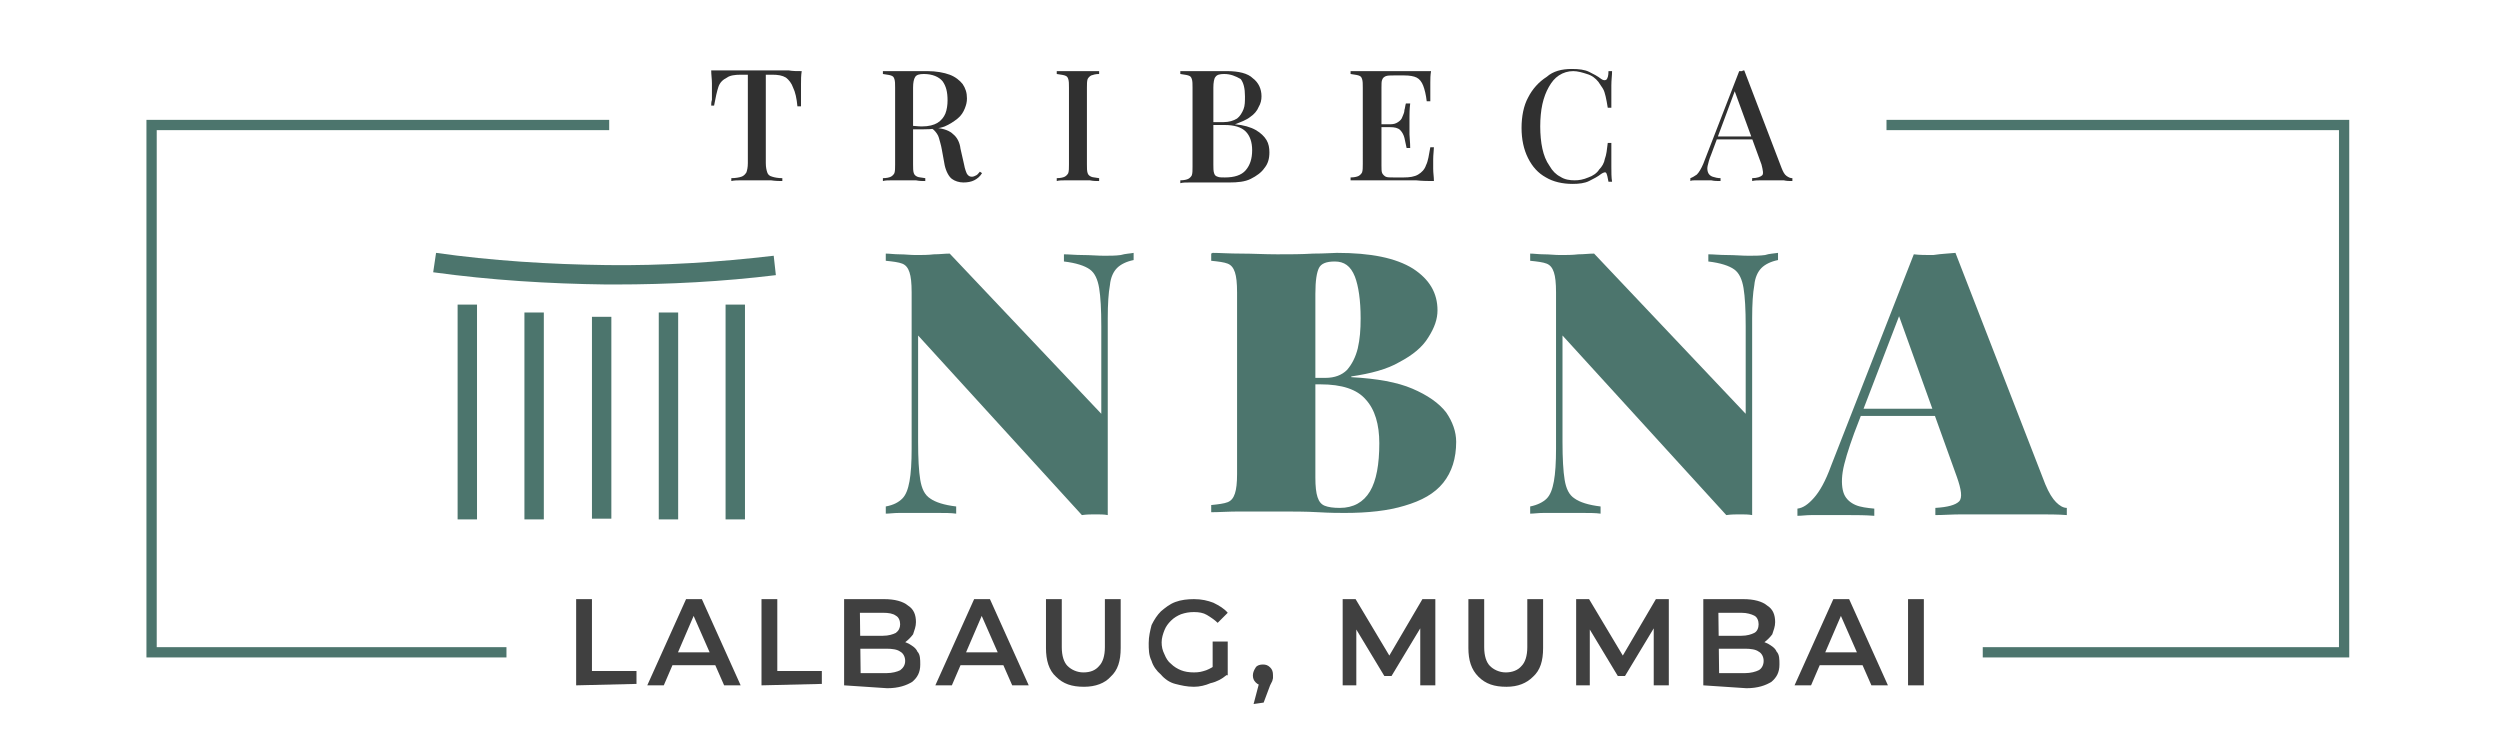
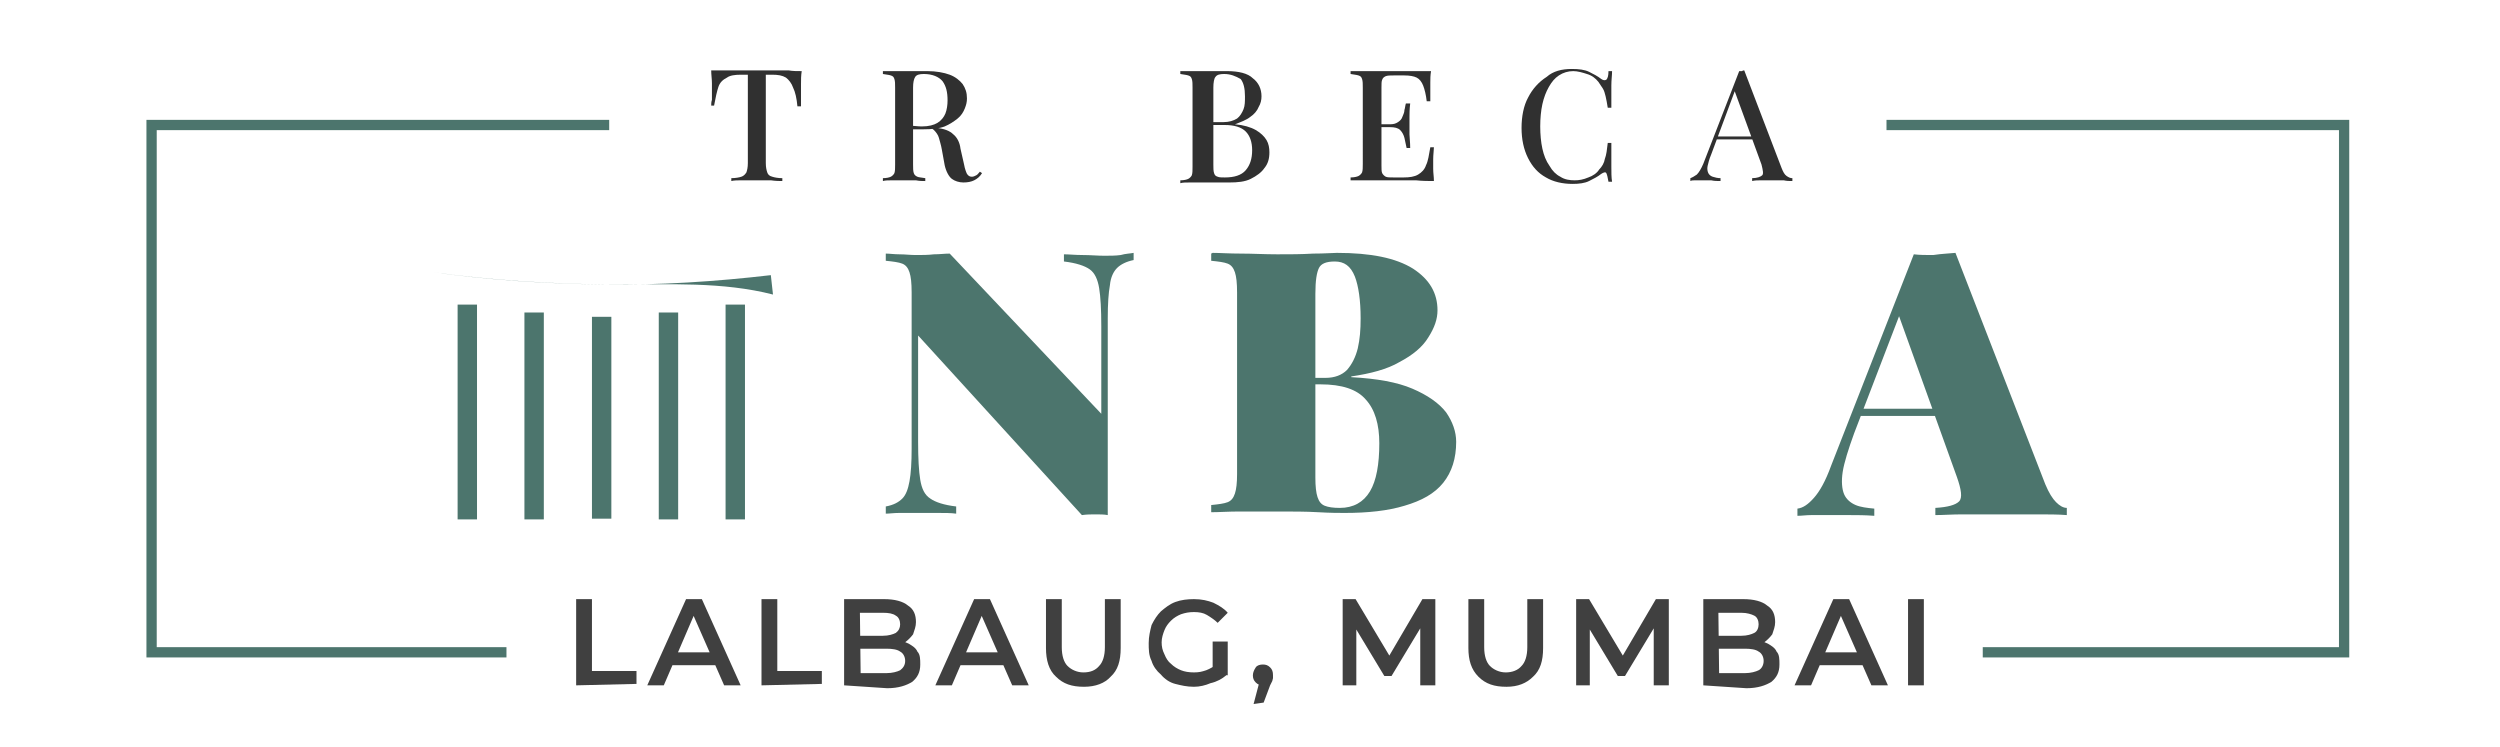
<svg xmlns="http://www.w3.org/2000/svg" version="1.1" id="Layer_1" x="0px" y="0px" viewBox="0 0 348 104" style="enable-background:new 0 0 348 104;" xml:space="preserve">
  <style type="text/css">
	.st0{display:none;}
	.st1{display:inline;}
	.st2{display:inline;fill:#008F71;}
	.st3{display:inline;fill-rule:evenodd;clip-rule:evenodd;fill:#008F71;}
	.st4{fill:#303030;}
	.st5{fill:#4C756D;}
	.st6{fill:none;stroke:#4C756D;stroke-width:1.431;stroke-miterlimit:10;}
	.st7{fill:#404040;}
</style>
  <g class="st0">
    <path class="st1" d="M188,35.1v0.3c-0.5,0.1-0.8,0.1-1,0.1s-0.4,0.2-0.7,0.3c-0.4,0.3-0.6,0.6-0.7,0.8c-0.1,0.3-0.2,0.7-0.2,1.4   c0,0.1,0,0.2,0,0.3l0.9,18.6c0,0.8,0.2,1.5,0.6,2c0.3,0.6,1.1,0.9,2.3,0.9v0.3H181v-0.3c1.1-0.1,1.8-0.4,2.2-0.9s0.5-1.3,0.5-2.4   l-0.9-19.3h-0.1L173.9,60l-8.4-22h-0.1l-0.9,18c0,1,0,1.7,0.2,2.3c0.2,0.5,0.4,0.9,0.8,1.2c0.4,0.2,0.9,0.4,1.6,0.5v0.3h-6.3V60   c0.8,0,1.4-0.2,1.8-0.6c0.4-0.4,0.7-0.8,0.8-1.4c0.1-0.6,0.2-1.3,0.3-2.3l1-18.4c0-0.1-0.1-0.2-0.2-0.4c-0.1-0.2-0.3-0.3-0.5-0.5   s-0.4-0.3-0.6-0.4c-0.4-0.2-0.7-0.4-1-0.4s-0.7-0.1-1.2-0.1v-0.3h5.8l7.7,20.5l7.9-20.5h5.4V35.1z M159,60.2h-5.2V56l-0.1-0.1   c-0.7,1.7-1.8,2.9-3.3,3.7c-1.4,0.8-3,1.2-4.5,1.2c-1.8,0-3.4-0.4-4.8-1.3c-1.4-0.8-2.5-1.9-3.1-3.2c-0.5-0.9-0.8-1.8-0.9-2.8   c-0.1-1-0.2-2-0.2-3V38.2c0-0.7-0.2-1.4-0.5-1.9s-1-0.8-2.1-0.9v-0.3h7.9v0.3c-1.2,0.1-1.9,0.5-2.2,1s-0.5,1.1-0.5,1.8v12.3   c0,2.5,0.3,4.3,0.8,5.5c0.5,1.3,1.4,2.3,2.4,3c1.1,0.7,2.3,1.1,3.7,1.1c0.6,0,1.3-0.1,2.1-0.3s1.5-0.5,2.2-1   c2.1-1.4,3.1-3.7,3.1-6.8V38.2c0-0.7-0.2-1.3-0.5-1.8s-1.1-0.9-2.2-1v-0.3h8v0.3c-1.2,0.1-1.9,0.4-2.2,1s-0.5,1.2-0.5,1.8v19   c0,0.7,0.1,1.2,0.3,1.6c0.2,0.4,0.5,0.6,0.9,0.8s0.9,0.3,1.4,0.4L159,60.2L159,60.2z M131.9,35.1v0.3c-0.6,0.1-1.1,0.2-1.5,0.4   s-0.7,0.5-0.9,1s-0.3,1.2-0.3,2.1v22H129l-19.2-21.5v15.4c0,1.3,0.1,2.2,0.2,2.9c0.1,0.6,0.2,1.1,0.4,1.3c0.4,0.6,1.1,0.9,2.2,1   v0.3h-6.3V60c0.7,0,1.3-0.2,1.6-0.5c0.4-0.3,0.7-0.8,0.8-1.5c0.2-0.7,0.2-1.8,0.2-3.2V38.4l-0.8-0.9c-0.7-0.8-1.3-1.4-1.8-1.6   c-0.4-0.2-1-0.4-1.6-0.5v-0.3h4.7l18.9,21.3V40.2c0-1.2,0-2.1-0.1-2.7c-0.1-0.6-0.3-1.1-0.8-1.4c-0.4-0.4-1.1-0.6-1.9-0.6v-0.3h6.4   L131.9,35.1L131.9,35.1z M103.4,35.1v0.3c-0.7,0-1.4,0.2-1.9,0.6c-0.5,0.4-0.8,1.1-0.8,2.1v19c0,1,0.3,1.7,0.8,2.1   c0.6,0.4,1.2,0.7,1.9,0.7v0.3h-7.9v-0.3c0.7,0,1.4-0.2,1.9-0.6c0.5-0.4,0.8-1.1,0.8-2.1v-19c0-1-0.3-1.8-0.8-2.1   c-0.5-0.4-1.2-0.6-1.9-0.6v-0.3h7.9V35.1z M56.6,49.1h8l-4.1-11.9h-0.1L56.6,49.1z M62.3,34.8l7.5,21.5c0.4,1.1,0.8,1.9,1.1,2.4   c0.4,0.5,0.7,0.8,1,0.9c0.3,0.1,0.7,0.2,1.2,0.3v0.3H65v-0.3c0.8,0,1.5-0.1,1.9-0.2c0.5-0.2,0.7-0.6,0.7-1.3c0-0.4-0.1-0.9-0.3-1.5   c0-0.1-0.1-0.2-0.1-0.2L65,50h-8.7l-2,6.2c-0.3,0.8-0.4,1.5-0.4,2c0,0.7,0.2,1.2,0.5,1.4s0.8,0.3,1.5,0.3v0.3H50v-0.3   c0.8-0.1,1.5-0.4,2-1s0.9-1.4,1.3-2.6l7.1-21.6L62.3,34.8L62.3,34.8z M33.5,59.9h0.3c0.6,0,1.1-0.2,1.6-0.7s0.7-1.2,0.7-2v-19   c0-1-0.3-1.8-0.8-2.2s-1.2-0.6-1.9-0.6v-0.3h8v0.3c-0.7,0-1.3,0.2-1.9,0.6c-0.5,0.4-0.8,1.1-0.8,2.2v18.3c0,1.1,0.3,1.8,0.8,2.3   c0.5,0.4,1.4,0.6,2.7,0.6h2.2c0.9,0,1.7-0.1,2.3-0.3s1-0.6,1.3-1c0.3-0.5,0.7-1.1,1-2h0.3l-1,4.1H33.5V59.9z M20,36v11.8   c0.9,0.2,1.7,0.2,2.6,0.2c1.6,0,3-0.4,4.1-1.2s1.7-2.4,1.7-4.6c0-1.9-0.5-3.4-1.5-4.6c-1-1.2-2.5-1.8-4.5-1.8   C21.6,35.8,20.8,35.8,20,36z M14.7,35.4v-0.3h8.2c1.4,0,2.6,0.2,3.6,0.6c1.1,0.4,1.9,0.9,2.6,1.5c0.7,0.7,1.2,1.4,1.6,2.2   c0.3,0.8,0.5,1.7,0.5,2.6c0,0.9-0.2,1.7-0.5,2.5s-0.8,1.5-1.5,2.2c-0.7,0.6-1.6,1.1-2.7,1.5s-2.4,0.6-3.9,0.6   c-0.5,0-1.4-0.1-2.7-0.2v8.7c0,1.8,0.9,2.7,2.7,2.8v0.3h-8v-0.3c0.8,0,1.4-0.2,1.9-0.7c0.5-0.4,0.8-1.1,0.8-2.1v-19   c0-0.6-0.1-1.1-0.3-1.4c-0.2-0.4-0.4-0.7-0.6-0.8c-0.2-0.2-0.5-0.3-0.8-0.4c-0.3-0.1-0.5-0.1-0.6-0.2L14.7,35.4L14.7,35.4z" />
    <path class="st2" d="M93.6,40h-0.3c-0.1-1.6-0.6-2.7-1.4-3.2s-1.9-0.7-3.1-0.7h-5v21.1c0,1.8,0.9,2.7,2.7,2.8v0.3h-8V60   c0.7,0,1.4-0.2,1.9-0.7c0.5-0.4,0.8-1.1,0.8-2.1V36.1h-5c-1.2,0-2.2,0.2-3.1,0.7c-0.8,0.5-1.3,1.5-1.4,3.2h-0.3v-6.1h0.3   c0.2,0.3,0.3,0.5,0.5,0.6c0.1,0.1,0.3,0.3,0.5,0.3c0.2,0.1,0.5,0.2,0.8,0.2s0.6,0.1,1,0.1h16.2c1.1,0,1.9-0.4,2.5-1.2h0.3L93.6,40   L93.6,40z" />
    <path class="st3" d="M16.1,64.5c3.7,3.4,8.1,4.9,12.8,5.4c5.5,0.6,14.4-0.3,31.9-5c8.2-2.2,16.9-4.3,25.5-3.8   c2.2,0.1,5.2,0.4,6.9,1.8c1.3,1,1.8,2.6,1.3,3.7c-0.4-1.2-1.3-2.4-3.1-3.4c-4.7-2.7-11.2-0.5-12.7,0.2c-4.2,2-6.5,5-6.8,8.1   c-0.4,4,3.5,6.8,8.7,5.5c1.7-0.4,3.1-1.2,4.1-2c3-2.5,0.6-5.2-1.5-4.8c0,0-0.1,0.1,0,0.1c0.5,0.1,1.1,0.5,1.3,1.2   c0.4,1.2-0.3,2.4-1.4,3.3c-2.4,1.9-6,2.9-8.8,1c-0.9-0.6-1.3-1.4-1.5-2.1c-0.3-1.1-0.1-2.2,0.4-3.3c1-2,2.8-3.6,4.7-4.8   c2.3-1.5,4.9-2.4,7.4-2.6c1.2-0.1,2.4-0.1,3.6,0c-1.8,2.9,1,5.1,2.9,5.3c1.2,0.1,2.1-0.2,2.7-0.7c0.2,1.6-1,3-3.2,3.8   c-0.6,0.2-0.4,0.8,0.3,0.6c2.3-0.8,3.2-2.8,3.1-4.6c0.9-0.9,1-2.4,0-3.9C94,62.6,93,61.7,91.6,61c-3.1-1.2-7-1.6-10.7-1.4   c-5.9,0.1-14.6,2.5-23.6,4.7C46.4,67.1,27.1,72.8,16.1,64.5z M73,63c-3.8,0.9-7.9,6.4-11.9,3.6C62.9,65.6,69.3,64.1,73,63z    M78.7,62.6c-3.8,1-7.3,6.7-10.5,5.6C68.8,64.7,74.7,62.7,78.7,62.6z M94.3,66.8c-0.4,0.6-1.2,0.9-2.4,0.9c-0.5,0-1.4-0.3-1.9-0.8   c-0.9-0.9-1.1-2.3,0.5-3.5c1,0.3,1.8,0.8,2.6,1.6C93.7,65.5,94.1,66.2,94.3,66.8z" />
  </g>
  <g>
    <path class="st4" d="M111.6,9.9c-0.1,0.6-0.1,1.2-0.1,1.8s0,1,0,1.3s0,0.7,0,1s0,0.6,0,0.8H111c-0.1-1.1-0.3-2-0.6-2.6   c-0.2-0.6-0.6-1.1-1-1.4c-0.5-0.3-1.1-0.4-1.9-0.4h-0.9v12.3c0,0.6,0.1,1,0.2,1.3s0.3,0.5,0.7,0.6c0.3,0.1,0.8,0.2,1.4,0.2v0.4   c-0.4,0-0.9,0-1.6-0.1c-0.6,0-1.3,0-2,0s-1.4,0-2,0s-1.1,0-1.5,0.1v-0.4c0.6,0,1.1-0.1,1.4-0.2s0.5-0.3,0.7-0.6   c0.1-0.3,0.2-0.7,0.2-1.3V10.4h-1c-0.8,0-1.5,0.1-1.9,0.4c-0.6,0.3-1,0.7-1.2,1.3s-0.4,1.5-0.6,2.6H99c0-0.2,0-0.5,0.1-0.8   c0-0.3,0-0.6,0-1c0-0.3,0-0.7,0-1.3S99,10.4,99,9.8c0.6,0,1.3,0,2.1,0c0.7,0,1.5,0,2.3,0s1.4,0,2.1,0c0.6,0,1.3,0,2,0s1.5,0,2.3,0   C110.3,9.9,111,9.9,111.6,9.9z" />
    <path class="st4" d="M122.9,9.9c0.3,0,0.8,0,1.3,0s1.1,0,1.6,0c0.7,0,1.4,0,2,0c0.6,0,1.1,0,1.3,0c1.2,0,2.3,0.2,3.1,0.5   s1.4,0.8,1.8,1.3c0.4,0.6,0.6,1.2,0.6,2c0,0.5-0.1,0.9-0.3,1.4s-0.5,1-1,1.4s-1.1,0.8-1.8,1.1c-0.8,0.3-1.8,0.4-3,0.4h-2.1v-0.4   h1.9c1,0,1.7-0.2,2.2-0.5s0.9-0.8,1.1-1.3c0.2-0.5,0.3-1.2,0.3-1.8c0-1.2-0.2-2-0.7-2.7c-0.5-0.6-1.4-1-2.6-1c-0.6,0-1,0.1-1.2,0.4   c-0.2,0.3-0.3,0.8-0.3,1.5v10.7c0,0.5,0,0.9,0.1,1.2c0.1,0.3,0.3,0.4,0.5,0.5s0.6,0.1,1.1,0.2v0.4c-0.4,0-0.8,0-1.3-0.1   c-0.5,0-1.1,0-1.6,0c-0.6,0-1.2,0-1.7,0s-1,0-1.3,0.1v-0.4c0.5,0,0.9-0.1,1.1-0.2s0.4-0.3,0.5-0.5c0.1-0.3,0.1-0.7,0.1-1.2V12.2   c0-0.5,0-0.9-0.1-1.2s-0.2-0.4-0.5-0.5s-0.6-0.1-1.1-0.2L122.9,9.9L122.9,9.9z M126.5,17.5c0.7,0,1.3,0.1,1.8,0.1s0.8,0.1,1.1,0.1   s0.6,0.1,0.9,0.1c1.1,0.1,1.9,0.4,2.4,0.9c0.5,0.4,0.9,1.1,1,2l0.5,2.2c0.1,0.6,0.3,1.1,0.4,1.3c0.2,0.3,0.4,0.4,0.7,0.4   c0.2,0,0.4-0.1,0.6-0.2c0.2-0.1,0.3-0.3,0.5-0.5l0.3,0.2c-0.3,0.5-0.7,0.8-1.1,1c-0.4,0.2-0.9,0.3-1.5,0.3s-1.2-0.2-1.6-0.5   c-0.4-0.3-0.8-1-1-1.9l-0.4-2.2c-0.1-0.6-0.3-1.2-0.4-1.6c-0.1-0.4-0.4-0.8-0.7-1.1c-0.3-0.3-0.7-0.4-1.2-0.4h-2.4L126.5,17.5z" />
-     <path class="st4" d="M153,9.9v0.4c-0.5,0-0.8,0.1-1.1,0.2c-0.2,0.1-0.4,0.3-0.5,0.5c-0.1,0.3-0.1,0.7-0.1,1.2v10.7   c0,0.5,0,0.9,0.1,1.2c0.1,0.3,0.3,0.4,0.5,0.5s0.6,0.1,1.1,0.2v0.4c-0.4,0-0.8,0-1.3-0.1c-0.5,0-1.1,0-1.6,0c-0.6,0-1.2,0-1.7,0   s-1,0-1.3,0.1v-0.4c0.5,0,0.9-0.1,1.1-0.2c0.2-0.1,0.4-0.3,0.5-0.5c0.1-0.3,0.1-0.7,0.1-1.2V12.2c0-0.5,0-0.9-0.1-1.2   s-0.2-0.4-0.5-0.5s-0.6-0.1-1.1-0.2V9.9c0.3,0,0.8,0,1.3,0s1.1,0,1.7,0s1.1,0,1.6,0S152.6,9.9,153,9.9z" />
    <path class="st4" d="M164.6,9.9c0.3,0,0.8,0,1.3,0s1.1,0,1.6,0c0.7,0,1.4,0,2,0s1.1,0,1.3,0c1.6,0,2.9,0.3,3.6,1   c0.8,0.6,1.2,1.5,1.2,2.5c0,0.5-0.1,1-0.4,1.5c-0.2,0.5-0.6,1-1.2,1.4c-0.5,0.4-1.3,0.7-2.1,1l0,0c1.2,0.1,2.2,0.4,2.9,0.8   s1.2,0.9,1.5,1.4s0.4,1.1,0.4,1.7c0,0.9-0.2,1.6-0.7,2.2c-0.4,0.6-1.1,1.1-1.9,1.5c-0.8,0.4-1.8,0.5-3,0.5c-0.3,0-0.8,0-1.5,0   s-1.4,0-2.4,0c-0.6,0-1.1,0-1.6,0s-1,0-1.3,0.1v-0.4c0.5,0,0.9-0.1,1.1-0.2c0.2-0.1,0.4-0.3,0.5-0.5c0.1-0.3,0.1-0.7,0.1-1.2v-11   c0-0.5,0-0.9-0.1-1.2s-0.2-0.4-0.5-0.5s-0.6-0.1-1.1-0.2V9.9H164.6z M170.4,10.3c-0.6,0-1,0.1-1.2,0.4c-0.2,0.2-0.3,0.8-0.3,1.5   v10.7c0,0.5,0,0.9,0.1,1.2c0.1,0.3,0.2,0.4,0.5,0.5c0.2,0.1,0.6,0.1,1,0.1c1.3,0,2.3-0.3,2.9-1c0.6-0.7,0.9-1.6,0.9-2.8   c0-1.1-0.3-2-0.9-2.6s-1.6-0.9-2.9-0.9h-2.1V17h1.9c0.8,0,1.4-0.2,1.9-0.5c0.4-0.3,0.7-0.8,0.9-1.3s0.2-1.1,0.2-1.8   c0-1.1-0.2-1.9-0.6-2.4C172,10.6,171.3,10.3,170.4,10.3z" />
    <path class="st4" d="M199.2,9.9c-0.1,0.6-0.1,1.1-0.1,1.6s0,0.9,0,1.2s0,0.5,0,0.8c0,0.2,0,0.5,0,0.6h-0.5   c-0.1-0.9-0.3-1.7-0.5-2.2s-0.5-0.9-0.9-1.1c-0.4-0.2-1-0.3-1.7-0.3H194c-0.5,0-0.8,0-1.1,0.1c-0.2,0.1-0.4,0.2-0.5,0.5   c-0.1,0.2-0.1,0.6-0.1,1.1V23c0,0.5,0,0.9,0.1,1.1s0.3,0.4,0.5,0.5s0.6,0.1,1.1,0.1h1.4c0.8,0,1.5-0.1,2-0.4s0.9-0.7,1.1-1.3   c0.3-0.6,0.4-1.4,0.6-2.5h0.5c0,0.4-0.1,1-0.1,1.7c0,0.3,0,0.7,0,1.3c0,0.6,0.1,1.1,0.1,1.7c-0.7,0-1.6,0-2.5-0.1   c-0.9,0-1.8,0-2.5,0c-0.3,0-0.8,0-1.3,0s-1.1,0-1.7,0c-0.6,0-1.2,0-1.8,0s-1.2,0-1.8,0v-0.4c0.5,0,0.9-0.1,1.1-0.2   c0.2-0.1,0.4-0.3,0.5-0.5c0.1-0.3,0.1-0.7,0.1-1.2V12.2c0-0.5,0-0.9-0.1-1.2s-0.2-0.4-0.5-0.5s-0.6-0.1-1.1-0.2V9.9   c0.6,0,1.2,0,1.8,0s1.2,0,1.8,0s1.2,0,1.7,0s1,0,1.3,0c0.7,0,1.4,0,2.3,0C197.8,9.9,198.5,9.9,199.2,9.9z M195.7,17.3v0.4h-3.9   v-0.4H195.7z M196.3,14.4c-0.1,0.8-0.1,1.5-0.1,1.9c0,0.4,0,0.8,0,1.2c0,0.4,0,0.8,0,1.2c0,0.4,0.1,1.1,0.1,1.9h-0.5   c-0.1-0.5-0.2-0.9-0.3-1.4c-0.1-0.4-0.3-0.8-0.6-1.1c-0.3-0.3-0.8-0.4-1.4-0.4v-0.4c0.5,0,0.8-0.1,1.1-0.3c0.3-0.2,0.5-0.4,0.6-0.7   c0.1-0.3,0.3-0.6,0.3-1c0.1-0.3,0.1-0.6,0.2-0.9C195.7,14.4,196.3,14.4,196.3,14.4z" />
    <path class="st4" d="M218.8,9.6c1,0,1.8,0.1,2.4,0.4c0.6,0.3,1.2,0.6,1.7,1c0.3,0.2,0.5,0.2,0.7,0.1c0.2-0.2,0.3-0.6,0.3-1.2h0.5   c0,0.6-0.1,1.2-0.1,2s0,1.8,0,3.1h-0.5c-0.1-0.6-0.2-1.2-0.3-1.6c-0.1-0.4-0.2-0.8-0.4-1.1s-0.4-0.6-0.6-0.9   c-0.4-0.5-0.9-0.9-1.6-1.1c-0.6-0.2-1.3-0.4-1.9-0.4c-0.7,0-1.4,0.2-2,0.6c-0.6,0.4-1,0.9-1.4,1.6c-0.4,0.7-0.7,1.5-0.9,2.4   s-0.3,2-0.3,3.1s0.1,2.2,0.3,3.1s0.5,1.7,1,2.4c0.4,0.7,0.9,1.2,1.5,1.5c0.6,0.4,1.3,0.5,2,0.5c0.6,0,1.2-0.1,1.9-0.4   c0.6-0.2,1.2-0.6,1.5-1.1c0.4-0.4,0.7-0.9,0.8-1.5c0.2-0.5,0.3-1.3,0.4-2.2h0.5c0,1.3,0,2.4,0,3.3c0,0.8,0,1.5,0.1,2.1h-0.5   c-0.1-0.6-0.2-1-0.3-1.2s-0.4-0.1-0.7,0.1c-0.5,0.4-1.1,0.7-1.7,1s-1.4,0.4-2.3,0.4c-1.4,0-2.7-0.3-3.7-0.9   c-1.1-0.6-1.9-1.5-2.5-2.7s-0.9-2.6-0.9-4.2c0-1.6,0.3-3.1,0.9-4.2c0.6-1.2,1.5-2.2,2.6-2.9C216.2,9.9,217.4,9.6,218.8,9.6z" />
    <path class="st4" d="M242.8,9.8l5.2,13.6c0.2,0.5,0.4,0.9,0.7,1.1s0.5,0.3,0.8,0.3v0.4c-0.4,0-0.8,0-1.2-0.1c-0.5,0-1,0-1.4,0   c-0.6,0-1.2,0-1.7,0s-0.9,0-1.3,0.1v-0.4c0.7,0,1.2-0.2,1.4-0.4c0.2-0.2,0.1-0.7-0.1-1.5l-3.8-10.4l0.3-0.4l-3.5,9.4   c-0.3,0.7-0.4,1.2-0.5,1.6s0,0.8,0.1,1s0.3,0.4,0.6,0.5s0.7,0.2,1.1,0.2v0.4c-0.4,0-0.9,0-1.3-0.1c-0.4,0-0.9,0-1.3,0   c-0.4,0-0.7,0-0.9,0c-0.3,0-0.5,0-0.7,0.1v-0.4c0.3-0.1,0.6-0.3,0.9-0.5c0.3-0.3,0.6-0.8,0.9-1.5l5-12.9c0.1,0,0.2,0,0.4,0   C242.6,9.8,242.7,9.8,242.8,9.8z M245,19v0.4h-6.4l0.2-0.4H245z" />
  </g>
  <g>
    <g>
      <g>
        <path class="st5" d="M157.8,35.2v1c-1,0.2-1.8,0.6-2.3,1.1s-0.9,1.3-1,2.4c-0.2,1.1-0.3,2.6-0.3,4.6v27.4     c-0.5-0.1-1.1-0.1-1.7-0.1s-1.2,0-1.9,0.1l-22.8-25v14.8c0,2.3,0.1,4.1,0.3,5.3c0.2,1.2,0.6,2.1,1.4,2.6c0.7,0.5,1.9,0.9,3.6,1.1     v1c-0.7-0.1-1.6-0.1-2.6-0.1c-1.1,0-2.1,0-3,0c-0.7,0-1.5,0-2.3,0s-1.4,0.1-1.9,0.1v-1c1.1-0.2,1.8-0.6,2.3-1.1s0.8-1.3,1-2.4     s0.3-2.6,0.3-4.6V40.7c0-1.3-0.1-2.2-0.3-2.8c-0.2-0.6-0.5-1-1-1.2s-1.3-0.3-2.3-0.4v-1c0.5,0,1.2,0.1,1.9,0.1     c0.8,0,1.5,0.1,2.3,0.1s1.7,0,2.5-0.1c0.8,0,1.5-0.1,2.2-0.1l21.1,22.3V45.4c0-2.3-0.1-4.1-0.3-5.3s-0.6-2.1-1.3-2.6     s-1.9-0.9-3.6-1.1v-1c0.7,0,1.6,0.1,2.6,0.1c1.1,0,2.1,0.1,3,0.1c0.8,0,1.6,0,2.3-0.1C156.7,35.3,157.3,35.3,157.8,35.2z" />
        <path class="st5" d="M168.8,35.2c1,0,2.3,0.1,4,0.1c1.6,0,3.2,0.1,5,0.1s3.3,0,5-0.1c1.6,0,2.7-0.1,3.3-0.1     c4.7,0,8.2,0.7,10.6,2.2c2.3,1.5,3.4,3.4,3.4,5.8c0,1.2-0.4,2.4-1.3,3.8c-0.8,1.3-2.1,2.4-4,3.4c-1.7,1-4,1.6-6.7,2v0.1     c3.6,0.2,6.4,0.7,8.5,1.6c2.1,0.9,3.7,2,4.7,3.3c0.9,1.3,1.4,2.7,1.4,4.1c0,2.3-0.6,4.2-1.8,5.7s-3,2.5-5.4,3.2     c-2.3,0.7-5.1,1-8.3,1c-0.8,0-2,0-3.7-0.1s-3.6-0.1-5.8-0.1c-1.7,0-3.3,0-5.1,0c-1.6,0-2.9,0.1-4,0.1v-1c1-0.1,1.8-0.2,2.3-0.4     c0.5-0.2,0.8-0.6,1-1.2s0.3-1.5,0.3-2.7V40.7c0-1.3-0.1-2.2-0.3-2.8s-0.5-1-1-1.2s-1.3-0.3-2.3-0.4v-1L168.8,35.2L168.8,35.2z      M185.8,36.4c-1.2,0-1.9,0.3-2.2,0.9c-0.3,0.6-0.5,1.7-0.5,3.6v25.6c0,1.2,0.1,2.1,0.3,2.7s0.5,1,1,1.2s1.2,0.3,2.1,0.3     c1.9,0,3.3-0.8,4.2-2.3s1.3-3.8,1.3-6.7c0-2.6-0.6-4.7-1.9-6.1c-1.2-1.4-3.3-2.1-6.3-2.1H180v-0.9h4.5c1.3,0,2.3-0.4,3-1.1     c0.7-0.8,1.2-1.8,1.5-3c0.3-1.3,0.4-2.6,0.4-4.2c0-2.5-0.3-4.5-0.8-5.8C188,37,187.1,36.4,185.8,36.4z" />
-         <path class="st5" d="M247.5,35.2v1c-1,0.2-1.8,0.6-2.3,1.1s-0.9,1.3-1,2.4c-0.2,1.1-0.3,2.6-0.3,4.6v27.4     c-0.5-0.1-1.1-0.1-1.7-0.1c-0.6,0-1.2,0-1.9,0.1l-22.8-25v14.8c0,2.3,0.1,4.1,0.3,5.3s0.6,2.1,1.4,2.6c0.7,0.5,1.9,0.9,3.6,1.1v1     c-0.7-0.1-1.6-0.1-2.6-0.1c-1.1,0-2.1,0-3,0c-0.7,0-1.5,0-2.3,0s-1.4,0.1-1.9,0.1v-1c1-0.2,1.8-0.6,2.3-1.1s0.8-1.3,1-2.4     s0.3-2.6,0.3-4.6V40.7c0-1.3-0.1-2.2-0.3-2.8s-0.5-1-1-1.2s-1.3-0.3-2.3-0.4v-1c0.5,0,1.2,0.1,1.9,0.1c0.8,0,1.5,0.1,2.3,0.1     s1.7,0,2.5-0.1c0.8,0,1.5-0.1,2.2-0.1L243,57.6V45.4c0-2.3-0.1-4.1-0.3-5.3s-0.6-2.1-1.3-2.6s-1.9-0.9-3.6-1.1v-1     c0.7,0,1.6,0.1,2.6,0.1c1.1,0,2.1,0.1,3,0.1c0.8,0,1.6,0,2.3-0.1C246.3,35.3,246.9,35.3,247.5,35.2z" />
        <path class="st5" d="M272.2,35.2l12.5,32.2c0.5,1.2,1,2,1.5,2.5s1,0.8,1.5,0.8v1c-1.2-0.1-2.6-0.1-4.4-0.1c-1.6,0-3.3,0-5.1,0     s-3.4,0-5,0c-1.5,0-2.7,0.1-3.8,0.1v-1c1.7-0.1,2.8-0.4,3.3-0.9s0.3-1.7-0.3-3.4l-8.2-22.8l1-1.8l-7.1,18.5     c-0.8,2.2-1.4,4.1-1.6,5.4s-0.1,2.4,0.2,3.1c0.3,0.7,0.9,1.2,1.6,1.5s1.6,0.4,2.6,0.5v1c-1.3-0.1-2.4-0.1-3.4-0.1s-2.1,0-3.3,0     c-0.6,0-1.3,0-2.1,0c-0.7,0-1.3,0.1-1.9,0.1v-1c0.8-0.1,1.5-0.6,2.3-1.5s1.6-2.3,2.4-4.5l11.5-29.4c0.8,0.1,1.7,0.1,2.7,0.1     C270.4,35.3,271.3,35.3,272.2,35.2z M274,56.9v1h-15.3l0.5-1H274z" />
      </g>
    </g>
    <g>
      <g>
-         <path class="st5" d="M85.6,39.6c-0.4,0-0.8,0-1.2,0c-8-0.1-16.1-0.6-24.1-1.7l0.4-2.7c7.8,1.1,15.8,1.6,23.8,1.7     c7.7,0.1,15.5-0.4,23.2-1.3l0.3,2.7C100.6,39.2,93.1,39.6,85.6,39.6z" />
+         <path class="st5" d="M85.6,39.6c-0.4,0-0.8,0-1.2,0c-8-0.1-16.1-0.6-24.1-1.7c7.8,1.1,15.8,1.6,23.8,1.7     c7.7,0.1,15.5-0.4,23.2-1.3l0.3,2.7C100.6,39.2,93.1,39.6,85.6,39.6z" />
      </g>
      <g>
        <rect x="63.7" y="42.4" class="st5" width="2.7" height="29.9" />
      </g>
      <g>
        <rect x="73" y="43.5" class="st5" width="2.7" height="28.8" />
      </g>
      <g>
        <rect x="82.4" y="44.1" class="st5" width="2.7" height="28.1" />
      </g>
      <g>
        <rect x="91.7" y="43.5" class="st5" width="2.7" height="28.8" />
      </g>
      <g>
        <rect x="101" y="42.4" class="st5" width="2.7" height="29.9" />
      </g>
    </g>
  </g>
  <polyline class="st6" points="70.5,90.8 21.1,90.8 21.1,17.4 84.8,17.4 " />
  <polyline class="st6" points="276,90.8 326.3,90.8 326.3,17.4 262.6,17.4 " />
  <g>
    <path class="st7" d="M80.2,95.4v-12h2.2v10h6.2v1.8L80.2,95.4L80.2,95.4z" />
    <path class="st7" d="M90.1,95.4l5.4-12h2.2l5.4,12h-2.3l-4.7-10.7H97l-4.6,10.7H90.1z M92.6,92.6l0.6-1.8h6.4l0.6,1.8H92.6z" />
    <path class="st7" d="M106,95.4v-12h2.2v10h6.2v1.8L106,95.4L106,95.4z" />
    <path class="st7" d="M117.5,95.4v-12h5.6c1.4,0,2.6,0.3,3.3,0.9c0.8,0.5,1.1,1.3,1.1,2.3c0,0.6-0.2,1.1-0.4,1.7   c-0.3,0.4-0.7,0.8-1.1,1.1c-0.5,0.3-1.1,0.4-1.6,0.4l0.3-0.6c0.7,0,1.2,0.1,1.8,0.4c0.5,0.3,1,0.6,1.2,1.1c0.4,0.4,0.4,1.1,0.4,1.8   c0,1.1-0.4,1.8-1.1,2.4c-0.8,0.5-1.9,0.9-3.5,0.9L117.5,95.4L117.5,95.4z M119.8,93.7h3.6c0.8,0,1.5-0.2,1.9-0.4   c0.4-0.3,0.7-0.7,0.7-1.3s-0.3-1.1-0.7-1.3c-0.4-0.3-1.1-0.4-1.9-0.4h-3.8v-1.8h3.3c0.8,0,1.4-0.2,1.8-0.4c0.4-0.3,0.6-0.7,0.6-1.2   s-0.2-1-0.6-1.2c-0.4-0.3-1-0.4-1.8-0.4h-3.2L119.8,93.7L119.8,93.7z" />
    <path class="st7" d="M130.2,95.4l5.4-12h2.2l5.4,12h-2.3l-4.7-10.7h0.9l-4.6,10.7H130.2z M132.6,92.6l0.6-1.8h6.4l0.6,1.8H132.6z" />
    <path class="st7" d="M150.9,95.6c-1.7,0-2.9-0.4-3.9-1.4c-1-0.9-1.4-2.3-1.4-4v-6.8h2.2v6.7c0,1.2,0.3,2.1,0.8,2.6s1.3,0.9,2.2,0.9   c1,0,1.7-0.3,2.2-0.9c0.5-0.5,0.8-1.4,0.8-2.6v-6.7h2.2v6.8c0,1.8-0.4,3.1-1.4,4C153.8,95.1,152.5,95.6,150.9,95.6z" />
    <path class="st7" d="M166.2,95.6c-1,0-1.8-0.2-2.6-0.4s-1.5-0.7-2-1.3c-0.6-0.5-1.1-1.2-1.3-1.9c-0.4-0.8-0.4-1.6-0.4-2.5   s0.2-1.7,0.4-2.5c0.4-0.8,0.8-1.4,1.3-1.9c0.6-0.5,1.2-1,2-1.3s1.7-0.4,2.6-0.4c1.1,0,1.9,0.2,2.7,0.5c0.8,0.4,1.5,0.8,2,1.4   l-1.4,1.4c-0.4-0.4-1-0.8-1.5-1.1c-0.5-0.3-1.1-0.4-1.8-0.4s-1.2,0.1-1.8,0.3c-0.5,0.2-1,0.5-1.4,0.9s-0.7,0.8-0.9,1.3   s-0.4,1.1-0.4,1.7s0.1,1.1,0.4,1.7c0.2,0.5,0.5,1,0.9,1.3c0.4,0.4,0.9,0.7,1.4,0.9c0.5,0.2,1.1,0.3,1.8,0.3s1.1-0.1,1.7-0.3   c0.5-0.2,1.1-0.5,1.6-1l1.2,1.7c-0.6,0.5-1.3,0.9-2.2,1.1C167.8,95.4,167,95.6,166.2,95.6z M168.8,93.8v-4.5h2.1V94L168.8,93.8z" />
    <path class="st7" d="M174.5,98l1-3.8l0.3,1.2c-0.4,0-0.7-0.1-1-0.4s-0.4-0.6-0.4-1s0.2-0.8,0.4-1.1s0.6-0.4,1-0.4s0.7,0.1,1,0.4   s0.4,0.6,0.4,1.1c0,0.1,0,0.3,0,0.4s-0.1,0.3-0.1,0.4c-0.1,0.2-0.2,0.4-0.3,0.6l-0.9,2.4L174.5,98L174.5,98z" />
    <path class="st7" d="M186.9,95.4v-12h1.8l5.2,8.7h-1l5.1-8.7h1.8v12h-2.1v-8.6h0.4l-4.4,7.3h-1l-4.4-7.3h0.5v8.6H186.9z" />
    <path class="st7" d="M209.7,95.6c-1.7,0-2.9-0.4-3.9-1.4s-1.4-2.3-1.4-4v-6.8h2.2v6.7c0,1.2,0.3,2.1,0.8,2.6s1.3,0.9,2.2,0.9   s1.7-0.3,2.2-0.9c0.5-0.5,0.8-1.4,0.8-2.6v-6.7h2.2v6.8c0,1.8-0.4,3.1-1.4,4C212.5,95.1,211.3,95.6,209.7,95.6z" />
    <path class="st7" d="M219.4,95.4v-12h1.8l5.2,8.7h-1l5.1-8.7h1.8v12h-2.1v-8.6h0.4l-4.4,7.3h-1l-4.4-7.3h0.5v8.6H219.4z" />
    <path class="st7" d="M237.1,95.4v-12h5.6c1.4,0,2.6,0.3,3.3,0.9c0.8,0.5,1.1,1.3,1.1,2.3c0,0.6-0.2,1.1-0.4,1.7   c-0.3,0.4-0.7,0.8-1.1,1.1c-0.5,0.3-1.1,0.4-1.6,0.4l0.3-0.6c0.7,0,1.2,0.1,1.8,0.4c0.5,0.3,1,0.6,1.2,1.1c0.4,0.4,0.4,1.1,0.4,1.8   c0,1.1-0.4,1.8-1.1,2.4c-0.8,0.5-1.9,0.9-3.5,0.9L237.1,95.4L237.1,95.4z M239.3,93.7h3.6c0.8,0,1.5-0.2,1.9-0.4s0.7-0.7,0.7-1.3   s-0.3-1.1-0.7-1.3c-0.4-0.3-1.1-0.4-1.9-0.4h-3.8v-1.8h3.3c0.8,0,1.4-0.2,1.8-0.4s0.6-0.7,0.6-1.2s-0.2-1-0.6-1.2s-1-0.4-1.8-0.4   h-3.2L239.3,93.7L239.3,93.7z" />
    <path class="st7" d="M249.8,95.4l5.4-12h2.2l5.4,12h-2.3l-4.7-10.7h0.9l-4.6,10.7H249.8z M252.3,92.6l0.6-1.8h6.4l0.6,1.8H252.3z" />
    <path class="st7" d="M265.6,95.4v-12h2.2v12H265.6z" />
  </g>
</svg>